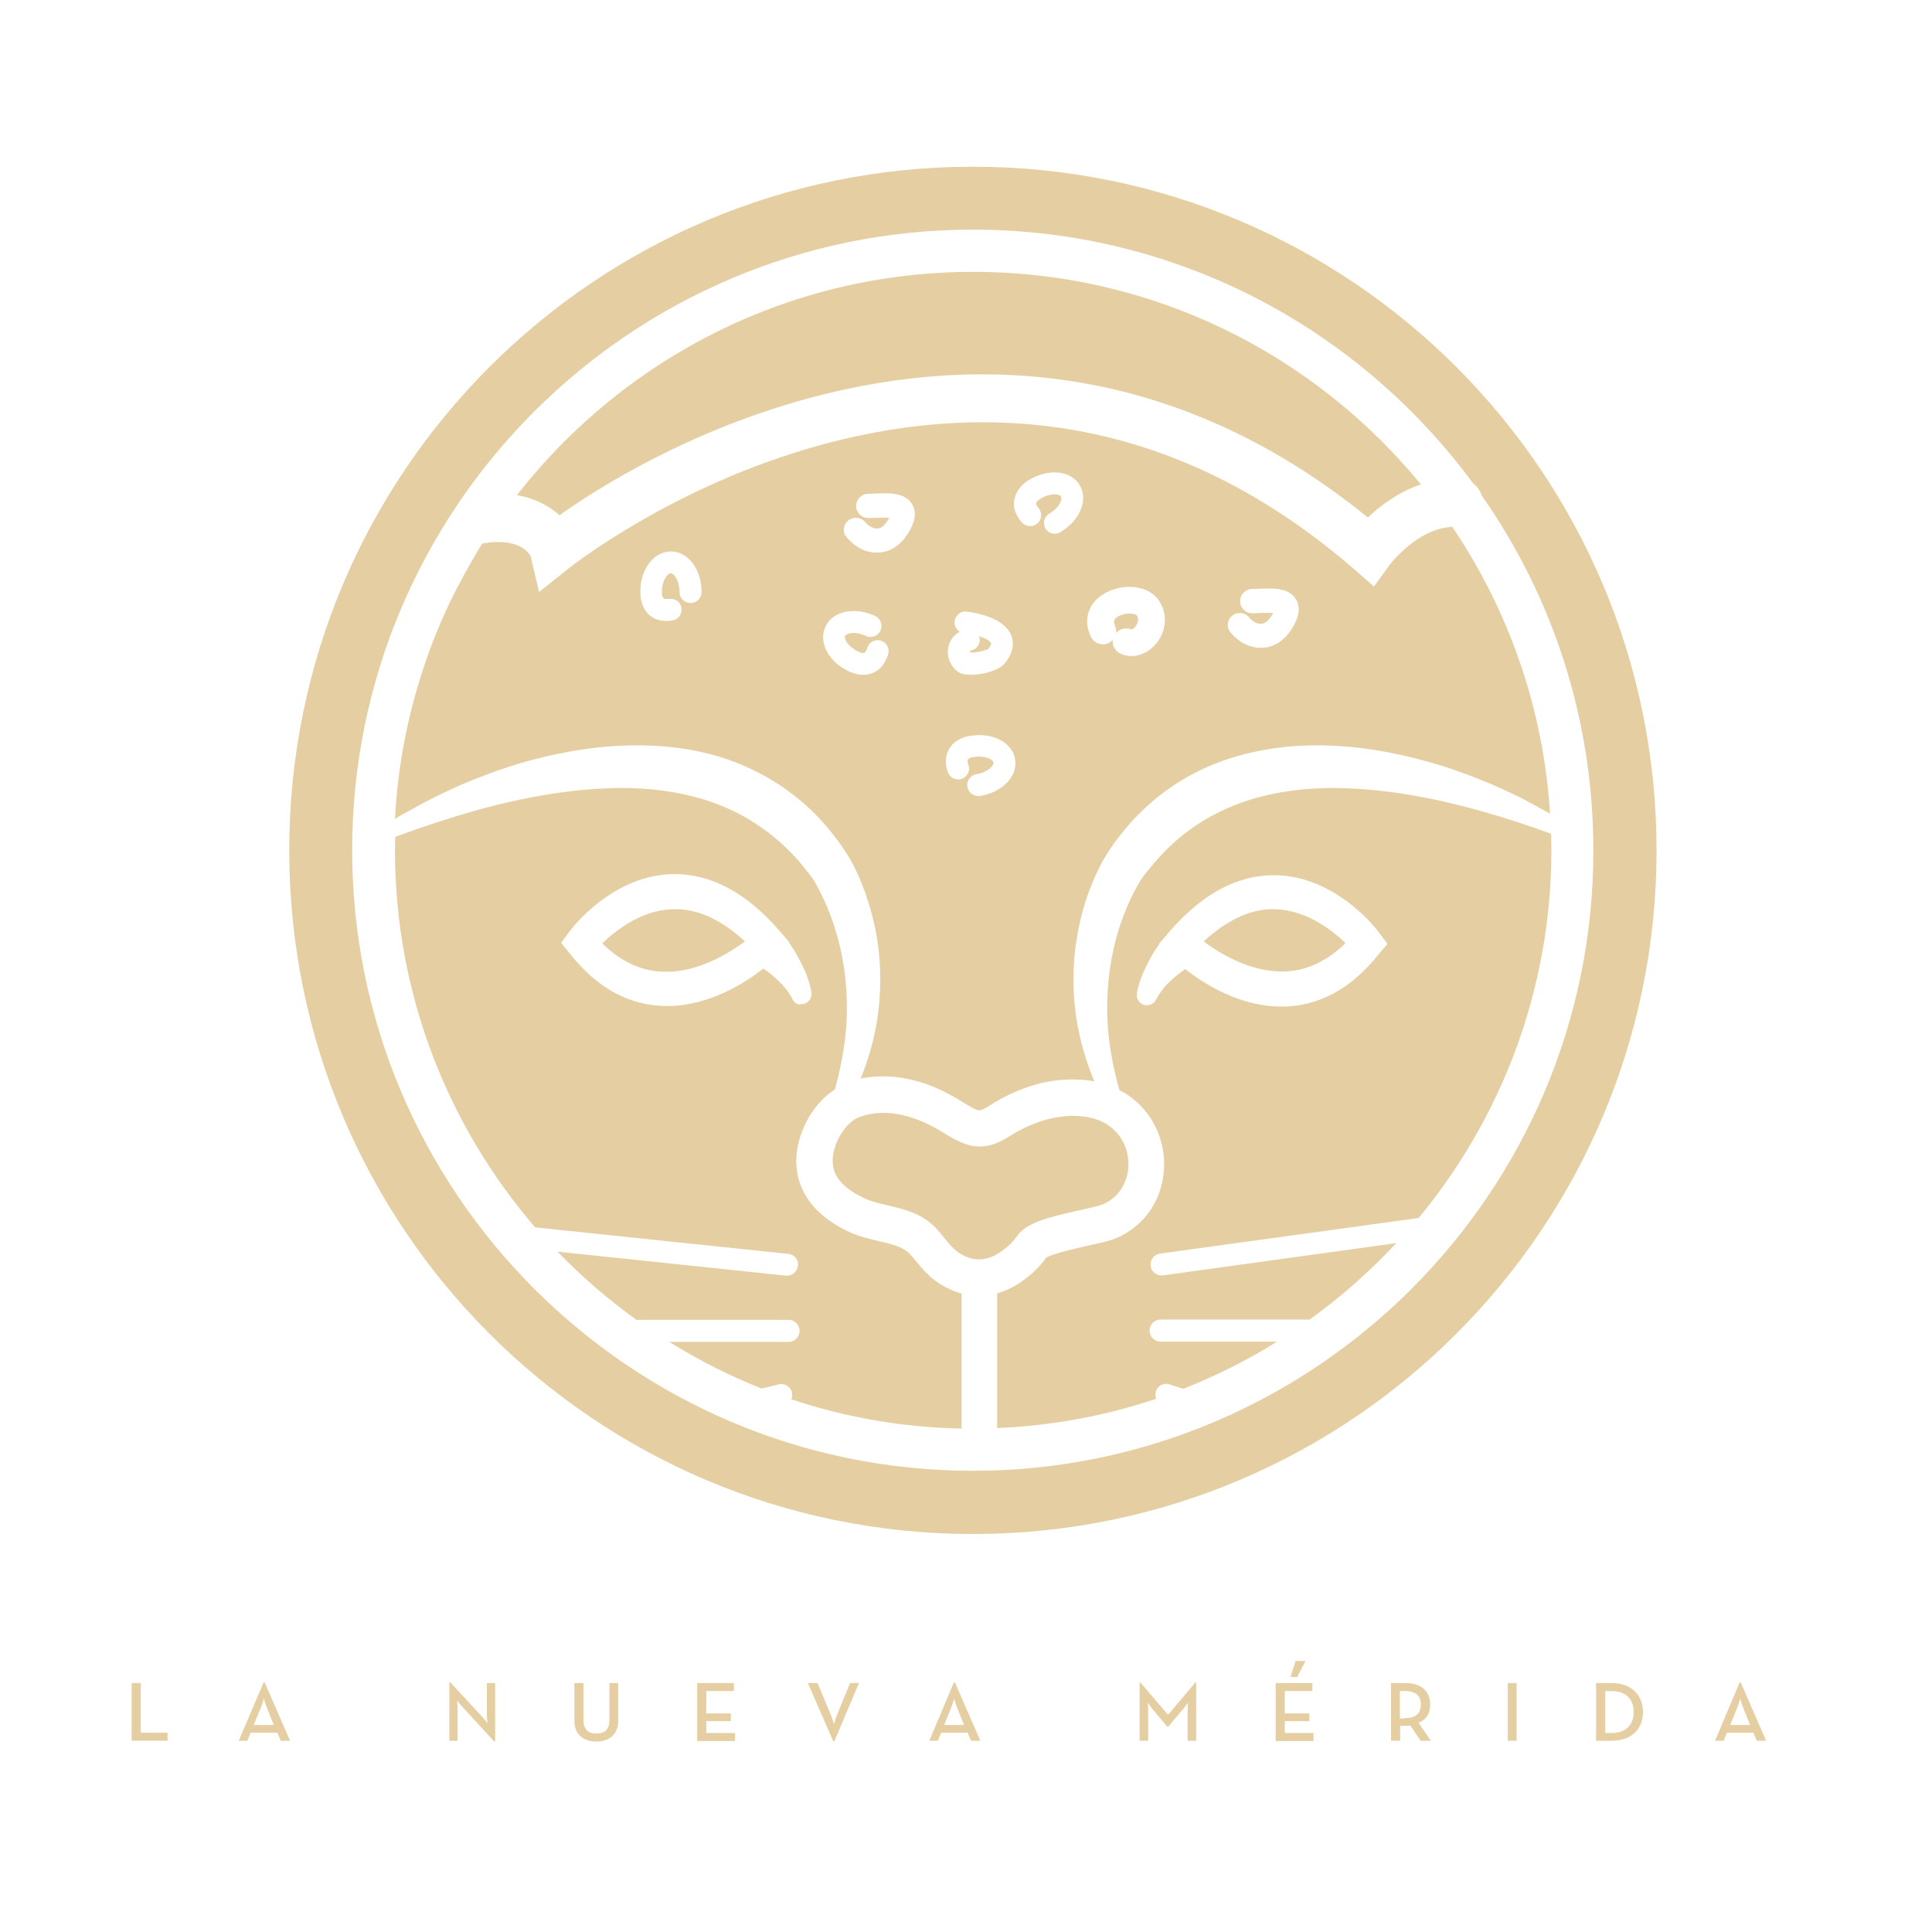
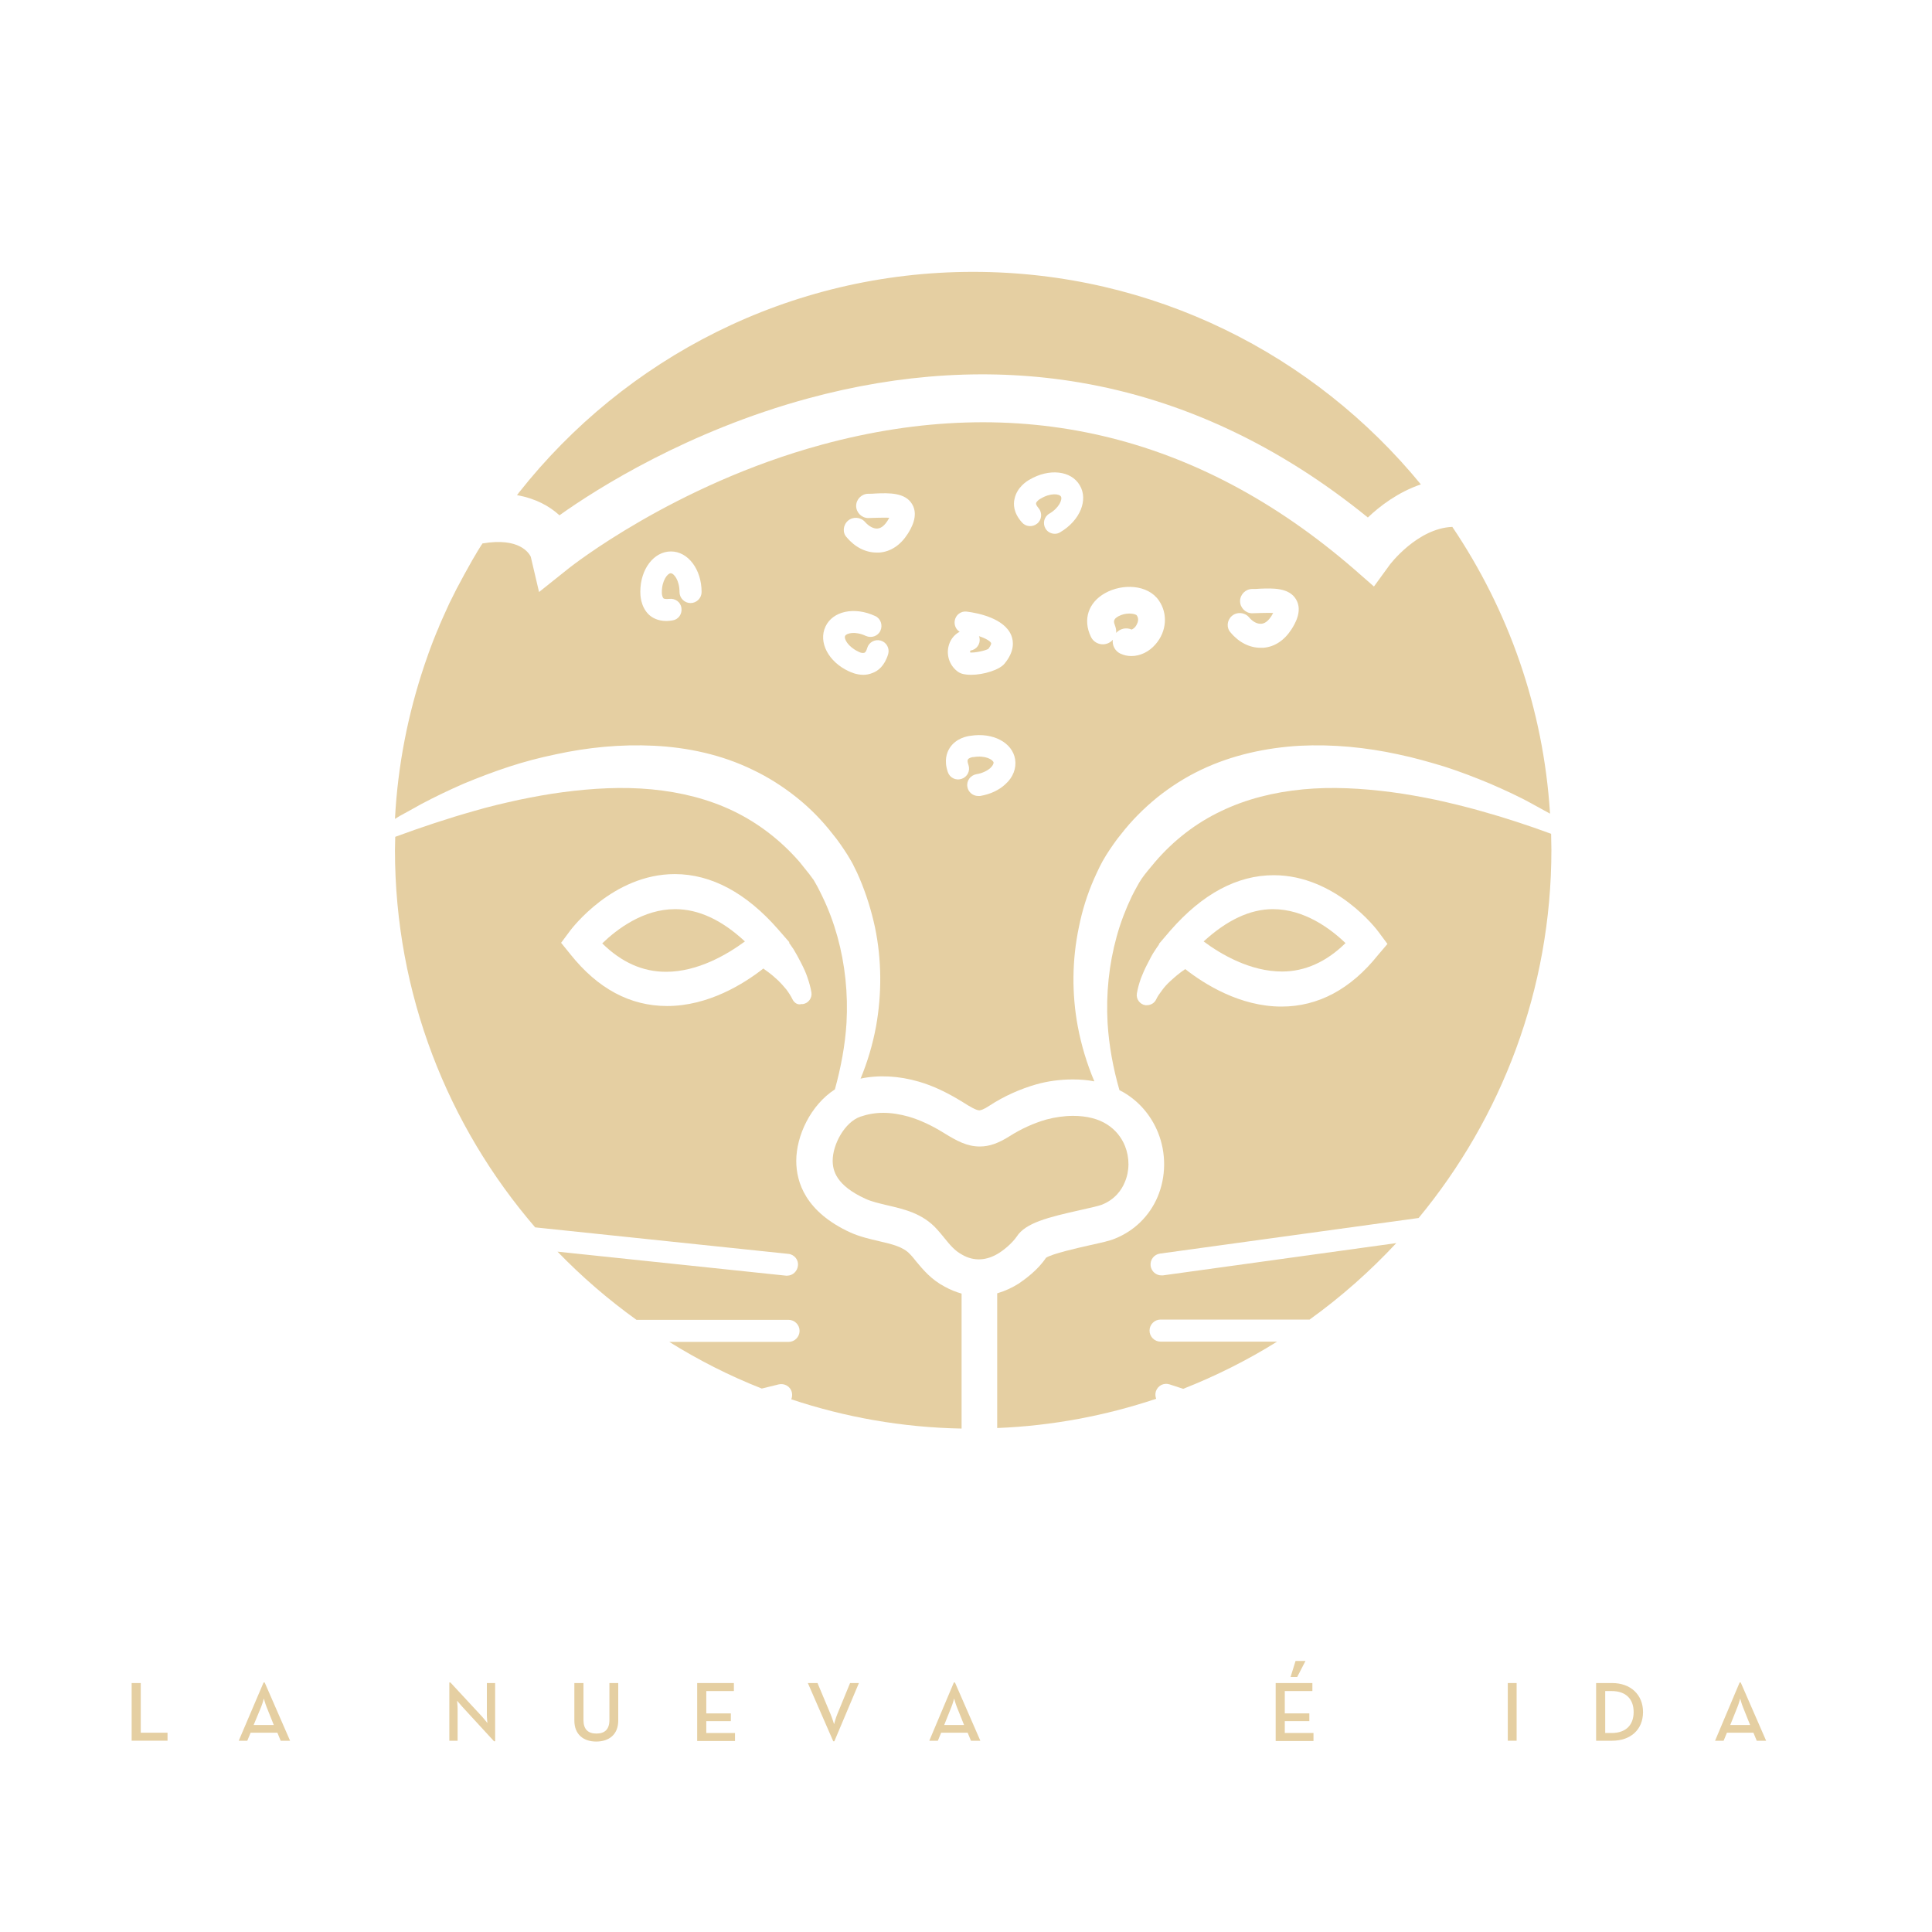
<svg xmlns="http://www.w3.org/2000/svg" id="Capa_1" x="0px" y="0px" viewBox="0 0 70 70" style="enable-background:new 0 0 70 70;" xml:space="preserve">
  <style type="text/css">	.st0{fill:#E5CFA2;}</style>
  <g>
    <path class="st0" d="M40.44,22.93c0.14-0.15,0.36-0.21,0.56-0.12c0.03-0.01,0.13-0.06,0.19-0.19c0.04-0.08,0.08-0.2,0-0.32  c-0.03-0.04-0.14-0.07-0.27-0.07c-0.13,0-0.27,0.03-0.4,0.1c-0.2,0.11-0.17,0.21-0.12,0.34C40.43,22.75,40.45,22.84,40.44,22.93" />
    <path class="st0" d="M28.71,36.2c-0.06-0.12-0.13-0.23-0.22-0.35c-0.09-0.11-0.19-0.22-0.29-0.32c-0.11-0.1-0.22-0.2-0.34-0.29  c-0.06-0.04-0.12-0.09-0.18-0.13l-0.02-0.02c-0.7,0.55-1.99,1.36-3.49,1.36c-1.34,0-2.51-0.63-3.5-1.87l-0.34-0.42l0.32-0.43  c0.06-0.08,1.55-2.06,3.8-2.06c1.32,0,2.59,0.68,3.75,2.01l0.4,0.46l-0.01,0.02l0,0c0.05,0.08,0.11,0.15,0.16,0.23  c0.09,0.15,0.18,0.31,0.26,0.47c0.12,0.23,0.19,0.39,0.24,0.54c0.07,0.2,0.12,0.38,0.15,0.56c0.03,0.2-0.11,0.39-0.31,0.42l-0.06,0  C28.9,36.42,28.77,36.33,28.71,36.2 M33.2,45.71c-0.08-0.1-0.15-0.19-0.23-0.27c-0.25-0.27-0.65-0.36-1.12-0.47  c-0.34-0.08-0.69-0.16-1.03-0.31c-1.64-0.75-1.97-1.83-1.97-2.6c0-0.91,0.52-2.02,1.4-2.59c0.22-0.8,0.37-1.6,0.42-2.4  c0.06-1.07-0.05-2.13-0.33-3.14c-0.14-0.5-0.32-0.99-0.55-1.46c-0.06-0.12-0.11-0.23-0.17-0.34c-0.03-0.05-0.06-0.11-0.09-0.16  c-0.03-0.05-0.06-0.11-0.09-0.14l-0.11-0.15l-0.12-0.15c-0.08-0.1-0.16-0.2-0.24-0.3c-0.67-0.77-1.48-1.4-2.39-1.84  c-0.91-0.44-1.92-0.69-2.97-0.79c-1.05-0.1-2.13-0.04-3.2,0.1c-0.54,0.07-1.08,0.17-1.61,0.28c-0.54,0.12-1.07,0.24-1.61,0.4  c-0.96,0.27-1.92,0.59-2.87,0.94c0,0.16-0.01,0.32-0.01,0.48c0,5.22,1.92,10,5.08,13.67l9.17,0.96c0.22,0.02,0.38,0.22,0.35,0.43  c-0.02,0.2-0.19,0.36-0.39,0.36c-0.01,0-0.03,0-0.04,0l-8.28-0.87c0.88,0.91,1.83,1.73,2.86,2.47h5.51c0.22,0,0.4,0.18,0.4,0.4  c0,0.22-0.18,0.4-0.4,0.4h-4.32c1.06,0.66,2.18,1.23,3.35,1.69l0.61-0.15c0.21-0.05,0.43,0.07,0.48,0.29  c0.02,0.09,0.01,0.17-0.02,0.25c1.95,0.65,4.02,1.02,6.17,1.06v-4.89c-0.21-0.06-0.41-0.14-0.61-0.25  C33.74,46.36,33.45,46.01,33.2,45.71" />
    <path class="st0" d="M23.2,21.44c0-0.82,0.49-1.46,1.11-1.46c0.62,0,1.11,0.65,1.11,1.47c0,0.22-0.18,0.4-0.4,0.4  c-0.22,0-0.4-0.18-0.4-0.4c0-0.42-0.2-0.68-0.32-0.68c-0.11,0-0.32,0.26-0.32,0.68l0,0.03c0,0.06,0.02,0.16,0.06,0.2  c0.02,0.02,0.09,0.03,0.2,0.02c0.22-0.03,0.42,0.11,0.45,0.33c0.03,0.22-0.11,0.42-0.33,0.45c-0.08,0.01-0.15,0.02-0.21,0.02  c-0.32,0-0.52-0.12-0.64-0.23C23.2,21.97,23.2,21.54,23.2,21.44 M29.91,22.7c0.26-0.56,1.05-0.73,1.8-0.38  c0.2,0.09,0.28,0.33,0.19,0.53c-0.09,0.2-0.33,0.28-0.53,0.19c-0.38-0.18-0.7-0.1-0.75,0c-0.05,0.1,0.1,0.39,0.48,0.57l0.02,0.01  c0.05,0.03,0.15,0.05,0.2,0.03c0.03-0.01,0.07-0.06,0.1-0.17c0.06-0.21,0.28-0.33,0.49-0.27c0.21,0.06,0.33,0.28,0.27,0.49  c-0.13,0.43-0.37,0.61-0.56,0.68c-0.12,0.05-0.23,0.07-0.34,0.07c-0.26,0-0.46-0.1-0.53-0.13C30.02,23.98,29.64,23.27,29.91,22.7   M30.72,18.87c0.18-0.16,0.46-0.14,0.62,0.04c0.14,0.16,0.31,0.25,0.45,0.24c0.16-0.01,0.28-0.15,0.36-0.27  c0.03-0.05,0.05-0.09,0.07-0.12c-0.14-0.01-0.33,0-0.45,0c-0.11,0-0.21,0.01-0.31,0.01c-0.24,0-0.44-0.2-0.44-0.44  c0-0.24,0.2-0.44,0.44-0.44h0.02c0.07,0,0.16,0,0.25-0.01c0.47-0.02,1.07-0.04,1.32,0.39c0.25,0.42-0.06,0.91-0.16,1.07  c-0.26,0.41-0.62,0.65-1.03,0.68c-0.03,0-0.06,0-0.1,0c-0.39,0-0.78-0.19-1.08-0.55C30.52,19.31,30.54,19.03,30.72,18.87   M34.41,27.1c0.23-0.36,0.65-0.43,0.75-0.44c0.81-0.13,1.52,0.24,1.62,0.85c0.05,0.32-0.07,0.65-0.35,0.9  c-0.23,0.22-0.56,0.37-0.92,0.43c-0.02,0-0.04,0-0.07,0c-0.19,0-0.36-0.14-0.39-0.33c-0.04-0.22,0.11-0.42,0.33-0.46  c0.2-0.03,0.39-0.12,0.51-0.23c0.07-0.07,0.11-0.14,0.11-0.19c-0.02-0.11-0.31-0.27-0.72-0.2l-0.03,0  c-0.06,0.01-0.16,0.04-0.18,0.09c-0.02,0.02-0.02,0.09,0.02,0.2c0.07,0.21-0.04,0.43-0.25,0.5c-0.21,0.07-0.43-0.04-0.5-0.25  C34.2,27.56,34.3,27.27,34.41,27.1 M34.36,23.45c0.05-0.25,0.2-0.45,0.41-0.56c-0.13-0.08-0.2-0.23-0.18-0.39  c0.03-0.22,0.23-0.37,0.44-0.34c0.4,0.05,1.36,0.24,1.61,0.86c0.09,0.22,0.12,0.58-0.24,1.02c-0.18,0.23-0.76,0.41-1.22,0.41  c-0.19,0-0.36-0.03-0.47-0.11C34.43,24.14,34.29,23.79,34.36,23.45 M36.76,18.07c0.09-0.42,0.45-0.64,0.54-0.69  c0.71-0.42,1.51-0.33,1.82,0.2c0.32,0.53,0.01,1.28-0.7,1.7c-0.06,0.04-0.13,0.06-0.2,0.06c-0.14,0-0.27-0.07-0.34-0.19  c-0.11-0.19-0.05-0.43,0.14-0.54c0.36-0.21,0.48-0.52,0.42-0.62c-0.06-0.1-0.38-0.14-0.74,0.08l-0.02,0.01  c-0.05,0.03-0.13,0.1-0.14,0.15c-0.01,0.03,0.01,0.09,0.09,0.18c0.14,0.17,0.12,0.42-0.05,0.56c-0.17,0.14-0.42,0.12-0.56-0.05  C36.72,18.58,36.71,18.27,36.76,18.07 M40.04,21.49c0.62-0.35,1.55-0.32,1.95,0.27c0.33,0.48,0.28,1.12-0.12,1.58  c-0.24,0.28-0.56,0.43-0.88,0.43c-0.14,0-0.27-0.03-0.4-0.09c-0.19-0.09-0.3-0.3-0.27-0.5c-0.04,0.05-0.1,0.09-0.16,0.12  c-0.24,0.11-0.53,0.01-0.64-0.24C39.23,22.45,39.43,21.83,40.04,21.49 M44.63,22.32c0.18-0.16,0.46-0.14,0.62,0.04  c0.14,0.17,0.3,0.25,0.45,0.24c0.16-0.01,0.28-0.15,0.36-0.27c0.03-0.05,0.05-0.09,0.07-0.12c-0.14-0.01-0.33,0-0.45,0  c-0.11,0-0.21,0.01-0.31,0.01c-0.24,0-0.44-0.2-0.44-0.44c0-0.24,0.2-0.44,0.44-0.44h0.02c0.07,0,0.16,0,0.25-0.01  c0.48-0.02,1.07-0.04,1.32,0.39c0.25,0.42-0.06,0.91-0.16,1.07c-0.26,0.41-0.62,0.65-1.03,0.68c-0.03,0-0.06,0-0.1,0  c-0.39,0-0.78-0.19-1.08-0.55C44.43,22.75,44.45,22.48,44.63,22.32 M15.25,29.14c0.51-0.27,1.03-0.52,1.56-0.75  c0.53-0.22,1.08-0.43,1.63-0.61c0.55-0.18,1.12-0.33,1.7-0.45c1.15-0.25,2.34-0.37,3.56-0.31c1.21,0.06,2.44,0.32,3.57,0.87  c0.57,0.27,1.1,0.61,1.59,1c0.49,0.39,0.93,0.84,1.31,1.33c0.1,0.12,0.19,0.24,0.28,0.37l0.13,0.19l0.13,0.2  c0.05,0.08,0.09,0.15,0.13,0.22c0.04,0.07,0.08,0.14,0.11,0.21c0.07,0.14,0.14,0.28,0.2,0.43c0.24,0.57,0.42,1.15,0.55,1.75  c0.25,1.19,0.25,2.43,0.04,3.6c-0.12,0.65-0.31,1.29-0.56,1.89c0.66-0.14,1.39-0.1,2.11,0.11c0.52,0.15,1.04,0.4,1.59,0.74  c0.25,0.16,0.49,0.3,0.6,0.3c0.05,0,0.16-0.03,0.37-0.17c0.52-0.34,1.1-0.6,1.69-0.77c0.42-0.12,0.88-0.18,1.33-0.18  c0.27,0,0.53,0.02,0.78,0.07c-0.27-0.64-0.47-1.3-0.6-1.99c-0.22-1.18-0.21-2.41,0.04-3.6c0.12-0.6,0.3-1.18,0.55-1.75  c0.06-0.14,0.13-0.28,0.2-0.43c0.04-0.07,0.07-0.14,0.11-0.21c0.04-0.07,0.08-0.14,0.13-0.22l0.13-0.2l0.13-0.19  c0.09-0.13,0.18-0.25,0.28-0.37c0.38-0.49,0.82-0.93,1.31-1.33c0.49-0.39,1.02-0.73,1.59-1c1.13-0.54,2.37-0.8,3.57-0.87  c1.21-0.06,2.41,0.06,3.56,0.31c0.58,0.12,1.14,0.28,1.7,0.45c0.56,0.18,1.1,0.39,1.63,0.61c0.53,0.23,1.06,0.47,1.56,0.75  c0.21,0.11,0.41,0.23,0.62,0.34c-0.24-3.83-1.51-7.38-3.54-10.39c-1.27,0.05-2.27,1.37-2.28,1.39l-0.56,0.77l-0.72-0.63  c-5.68-4.92-12.17-6.44-19.28-4.51c-5.37,1.46-9.12,4.44-9.16,4.47l-1.09,0.87l-0.3-1.28c-0.06-0.12-0.4-0.71-1.75-0.48  c-0.01,0.02-0.02,0.04-0.04,0.06c-0.09,0.14-0.18,0.29-0.26,0.43c-0.02,0.03-0.04,0.07-0.06,0.1c-0.2,0.35-0.39,0.7-0.58,1.06  c-0.03,0.05-0.05,0.11-0.08,0.16c-0.06,0.12-0.12,0.24-0.18,0.36c-0.03,0.07-0.07,0.15-0.1,0.22c-0.05,0.1-0.09,0.21-0.14,0.31  c-0.04,0.08-0.07,0.17-0.11,0.25c-0.03,0.08-0.06,0.16-0.1,0.24c-0.09,0.21-0.17,0.43-0.25,0.64c-0.01,0.04-0.03,0.08-0.04,0.11  c-0.05,0.14-0.1,0.28-0.15,0.43c-0.01,0.02-0.01,0.04-0.02,0.06c-0.59,1.76-0.96,3.62-1.06,5.55c0.06-0.04,0.12-0.07,0.18-0.11  C14.75,29.42,15,29.28,15.25,29.14" />
    <path class="st0" d="M36.84,44.8c0.32-0.49,1.1-0.69,2.36-0.97c0.27-0.06,0.62-0.14,0.72-0.18c0.48-0.19,0.72-0.54,0.83-0.81  c0.18-0.41,0.18-0.89,0.01-1.32c-0.13-0.32-0.35-0.59-0.65-0.78c-0.31-0.2-0.73-0.31-1.23-0.31c-0.32,0-0.66,0.05-0.96,0.13  c-0.46,0.13-0.92,0.34-1.33,0.6c-0.41,0.26-0.74,0.38-1.09,0.38c-0.46,0-0.83-0.2-1.3-0.49c-0.45-0.28-0.87-0.47-1.27-0.59  c-0.32-0.09-0.63-0.14-0.93-0.14c-0.29,0-0.57,0.05-0.83,0.14c-0.57,0.2-1,1.01-1,1.59c0,0.36,0.12,0.9,1.2,1.39  c0.22,0.1,0.49,0.16,0.78,0.23c0.6,0.14,1.28,0.29,1.8,0.87c0.1,0.11,0.19,0.22,0.27,0.32c0.21,0.26,0.38,0.46,0.64,0.6  c0.43,0.25,0.9,0.22,1.35-0.07C36.47,45.22,36.71,44.99,36.84,44.8" />
    <path class="st0" d="M35.81,23.51c0.09-0.12,0.11-0.19,0.1-0.21c-0.03-0.07-0.19-0.17-0.44-0.25c0.01,0.02,0.01,0.04,0.02,0.06  c0.04,0.22-0.1,0.42-0.32,0.46c-0.01,0-0.02,0.02-0.02,0.03c0,0,0,0.02,0,0.04C35.3,23.66,35.69,23.58,35.81,23.51" />
    <path class="st0" d="M21.82,34.18c0.7,0.69,1.47,1.03,2.31,1.03c1.16,0,2.22-0.63,2.86-1.1c-0.84-0.78-1.68-1.17-2.53-1.17  C23.31,32.94,22.36,33.66,21.82,34.18" />
-     <path class="st0" d="M35.25,53.29c-12.4,0-22.49-10.09-22.49-22.49c0-12.4,10.09-22.48,22.49-22.48c7.43,0,14.02,3.62,18.12,9.19  c0.15,0.11,0.26,0.27,0.32,0.45c2.55,3.64,4.04,8.07,4.04,12.85C57.74,43.2,47.65,53.29,35.25,53.29 M35.25,6.04  c-13.68,0-24.77,11.09-24.77,24.77c0,13.68,11.09,24.77,24.77,24.77c13.68,0,24.77-11.09,24.77-24.77  C60.02,17.13,48.93,6.04,35.25,6.04" />
    <path class="st0" d="M29.26,14.44c3.38-0.92,6.7-1.12,9.87-0.58c3.71,0.63,7.22,2.28,10.43,4.89c0.44-0.42,1.1-0.92,1.92-1.2  c-3.85-4.7-9.69-7.7-16.22-7.7c-6.67,0-12.62,3.13-16.46,8c-0.01,0.01-0.02,0.02-0.02,0.03c-0.02,0.02-0.03,0.04-0.05,0.06  c0.68,0.12,1.18,0.4,1.54,0.73C21.66,17.68,24.93,15.62,29.26,14.44" />
    <path class="st0" d="M43.61,34.11c0.63,0.47,1.69,1.09,2.84,1.09c0.83,0,1.61-0.35,2.3-1.03c-0.54-0.52-1.49-1.23-2.63-1.23  C45.29,32.94,44.45,33.34,43.61,34.11" />
    <path class="st0" d="M49.93,34.6c-0.99,1.24-2.17,1.87-3.5,1.87c-1.5,0-2.79-0.81-3.49-1.36l-0.02,0.02  c-0.06,0.04-0.12,0.08-0.18,0.13c-0.12,0.09-0.23,0.19-0.34,0.29c-0.11,0.1-0.21,0.21-0.29,0.32c-0.09,0.12-0.17,0.23-0.22,0.34  c-0.06,0.13-0.19,0.21-0.34,0.21l-0.05,0c-0.2-0.03-0.34-0.22-0.31-0.42c0.03-0.18,0.08-0.36,0.15-0.56  c0.06-0.15,0.13-0.32,0.23-0.51c0.1-0.19,0.18-0.36,0.28-0.5c0.05-0.08,0.1-0.15,0.15-0.22l-0.01-0.01l0.41-0.48  c1.17-1.34,2.43-2.01,3.75-2.01c2.24,0,3.74,1.97,3.8,2.06l0.32,0.43L49.93,34.6z M56.2,30.21c-0.84-0.31-1.7-0.59-2.56-0.83  c-0.53-0.15-1.07-0.28-1.61-0.4c-0.54-0.11-1.08-0.21-1.62-0.28c-1.08-0.14-2.16-0.2-3.2-0.1c-1.05,0.1-2.06,0.35-2.97,0.79  c-0.91,0.43-1.72,1.06-2.39,1.84c-0.08,0.1-0.17,0.2-0.25,0.3l-0.12,0.15l-0.11,0.15c-0.02,0.03-0.06,0.09-0.09,0.14  c-0.03,0.05-0.06,0.11-0.09,0.16c-0.06,0.11-0.12,0.22-0.18,0.34c-0.22,0.46-0.41,0.95-0.55,1.46c-0.28,1.01-0.39,2.07-0.33,3.14  c0.05,0.81,0.2,1.63,0.43,2.43c0.09,0.04,0.17,0.09,0.25,0.14c0.53,0.34,0.92,0.83,1.15,1.4c0.3,0.75,0.29,1.6-0.02,2.33  c-0.3,0.7-0.85,1.23-1.55,1.51c-0.19,0.08-0.47,0.14-0.92,0.24c-0.44,0.1-1.33,0.3-1.57,0.45c-0.3,0.45-0.75,0.77-0.98,0.93  c-0.25,0.16-0.52,0.28-0.79,0.36v4.88c2-0.08,3.94-0.45,5.76-1.06c-0.03-0.08-0.04-0.18-0.01-0.27c0.07-0.21,0.29-0.32,0.5-0.25  l0.49,0.16c1.19-0.47,2.33-1.04,3.4-1.71h-4.22c-0.22,0-0.4-0.18-0.4-0.4c0-0.22,0.18-0.4,0.4-0.4h5.4  c1.14-0.82,2.19-1.75,3.14-2.77l-8.46,1.17c-0.02,0-0.04,0-0.05,0c-0.19,0-0.36-0.14-0.39-0.34c-0.03-0.22,0.12-0.42,0.34-0.45  l9.37-1.29c3-3.63,4.81-8.28,4.81-13.34C56.21,30.61,56.2,30.41,56.2,30.21" />
  </g>
  <g>
    <path class="st0" d="M4.77,60.98H5.1v1.8h0.97v0.29H4.77V60.98z" />
    <path class="st0" d="M9.55,60.96h0.04l0.92,2.11h-0.34l-0.12-0.29H9.08l-0.12,0.29H8.65L9.55,60.96z M9.92,62.5l-0.26-0.65  c-0.05-0.12-0.1-0.31-0.1-0.31s-0.05,0.19-0.1,0.31L9.19,62.5H9.92z" />
    <path class="st0" d="M16.76,61.85c-0.08-0.09-0.2-0.23-0.2-0.23s0.02,0.17,0.02,0.3v1.15h-0.3v-2.11h0.04l1.15,1.24  c0.08,0.09,0.19,0.23,0.19,0.23s-0.02-0.18-0.02-0.3v-1.15h0.3v2.11h-0.04L16.76,61.85z" />
    <path class="st0" d="M20.81,62.34v-1.36h0.33v1.34c0,0.34,0.17,0.49,0.47,0.49c0.3,0,0.47-0.15,0.47-0.49v-1.34h0.32v1.36  c0,0.51-0.34,0.76-0.8,0.76C21.15,63.1,20.81,62.85,20.81,62.34z" />
    <path class="st0" d="M25.26,60.98h1.33v0.29h-1v0.81h0.89v0.28h-0.89v0.43h1.04v0.29h-1.37V60.98z" />
    <path class="st0" d="M29.27,60.98h0.35l0.47,1.12c0.06,0.14,0.13,0.37,0.13,0.37s0.06-0.23,0.12-0.37l0.46-1.12h0.32l-0.89,2.11  h-0.04L29.27,60.98z" />
    <path class="st0" d="M34.56,60.96h0.04l0.92,2.11h-0.34l-0.12-0.29H34.1l-0.12,0.29h-0.31L34.56,60.96z M34.93,62.5l-0.26-0.65  c-0.05-0.12-0.1-0.31-0.1-0.31s-0.05,0.19-0.1,0.31l-0.26,0.65H34.93z" />
-     <path class="st0" d="M41.29,60.96h0.03l1,1.17l0.99-1.17h0.03v2.11h-0.31v-1.08c0-0.12,0.01-0.3,0.01-0.3s-0.1,0.16-0.19,0.25  l-0.53,0.63H42.3l-0.53-0.63c-0.08-0.1-0.18-0.25-0.18-0.25s0.01,0.18,0.01,0.3v1.08h-0.31V60.96z" />
    <path class="st0" d="M46.22,60.98h1.33v0.29h-1v0.81h0.89v0.28h-0.89v0.43h1.04v0.29h-1.37V60.98z M46.94,60.18h0.36L47,60.76  h-0.24L46.94,60.18z" />
-     <path class="st0" d="M51.84,63.07h-0.37l-0.37-0.55c-0.06,0.01-0.12,0.01-0.17,0.01h-0.2v0.54h-0.33v-2.09h0.52  c0.58,0,0.9,0.3,0.9,0.78c0,0.32-0.14,0.54-0.42,0.66L51.84,63.07z M50.9,62.25c0.41,0,0.58-0.18,0.58-0.49  c0-0.31-0.17-0.49-0.58-0.49h-0.18v0.99H50.9z" />
    <path class="st0" d="M54.63,60.98h0.32v2.09h-0.32V60.98z" />
    <path class="st0" d="M57.83,60.98h0.58c0.67,0,1.12,0.42,1.12,1.05c0,0.63-0.44,1.04-1.12,1.04h-0.58V60.98z M58.39,62.79  c0.54,0,0.8-0.31,0.8-0.76c0-0.45-0.26-0.76-0.8-0.76h-0.23v1.52H58.39z" />
    <path class="st0" d="M63.03,60.96h0.04l0.92,2.11h-0.34l-0.12-0.29h-0.96l-0.12,0.29h-0.31L63.03,60.96z M63.41,62.5l-0.26-0.65  c-0.05-0.12-0.1-0.31-0.1-0.31s-0.05,0.19-0.1,0.31l-0.26,0.65H63.41z" />
  </g>
</svg>